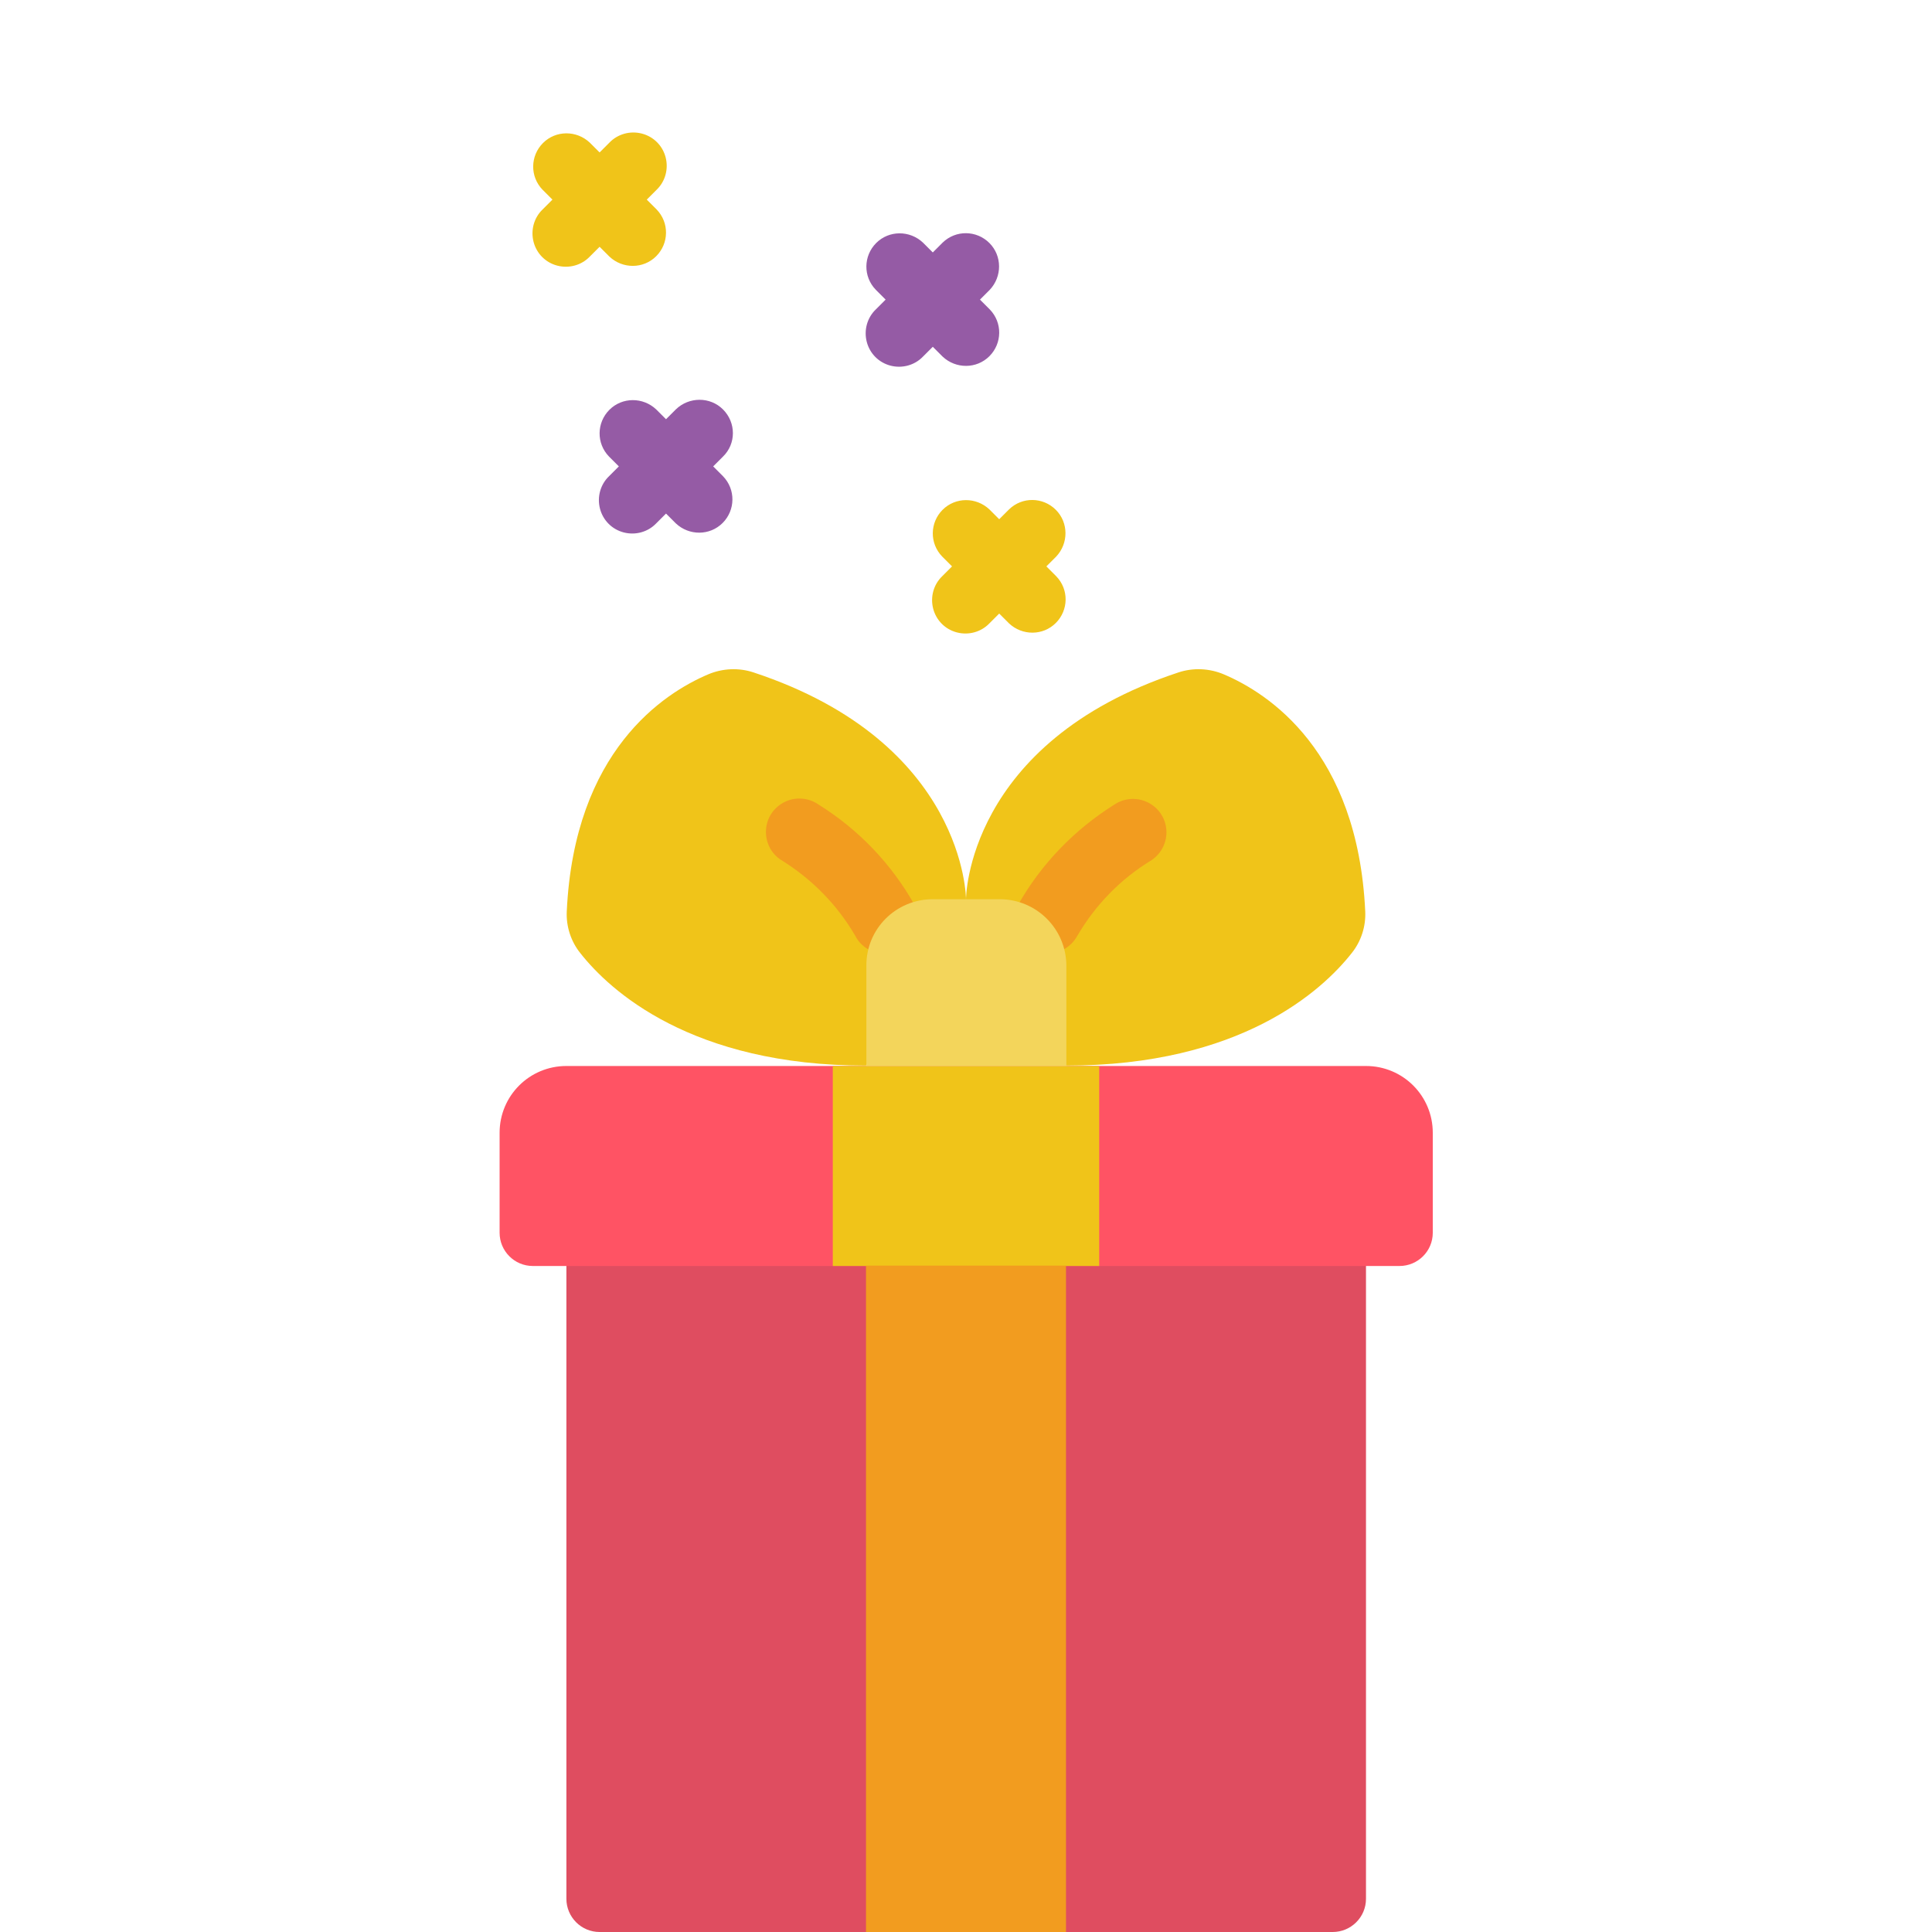
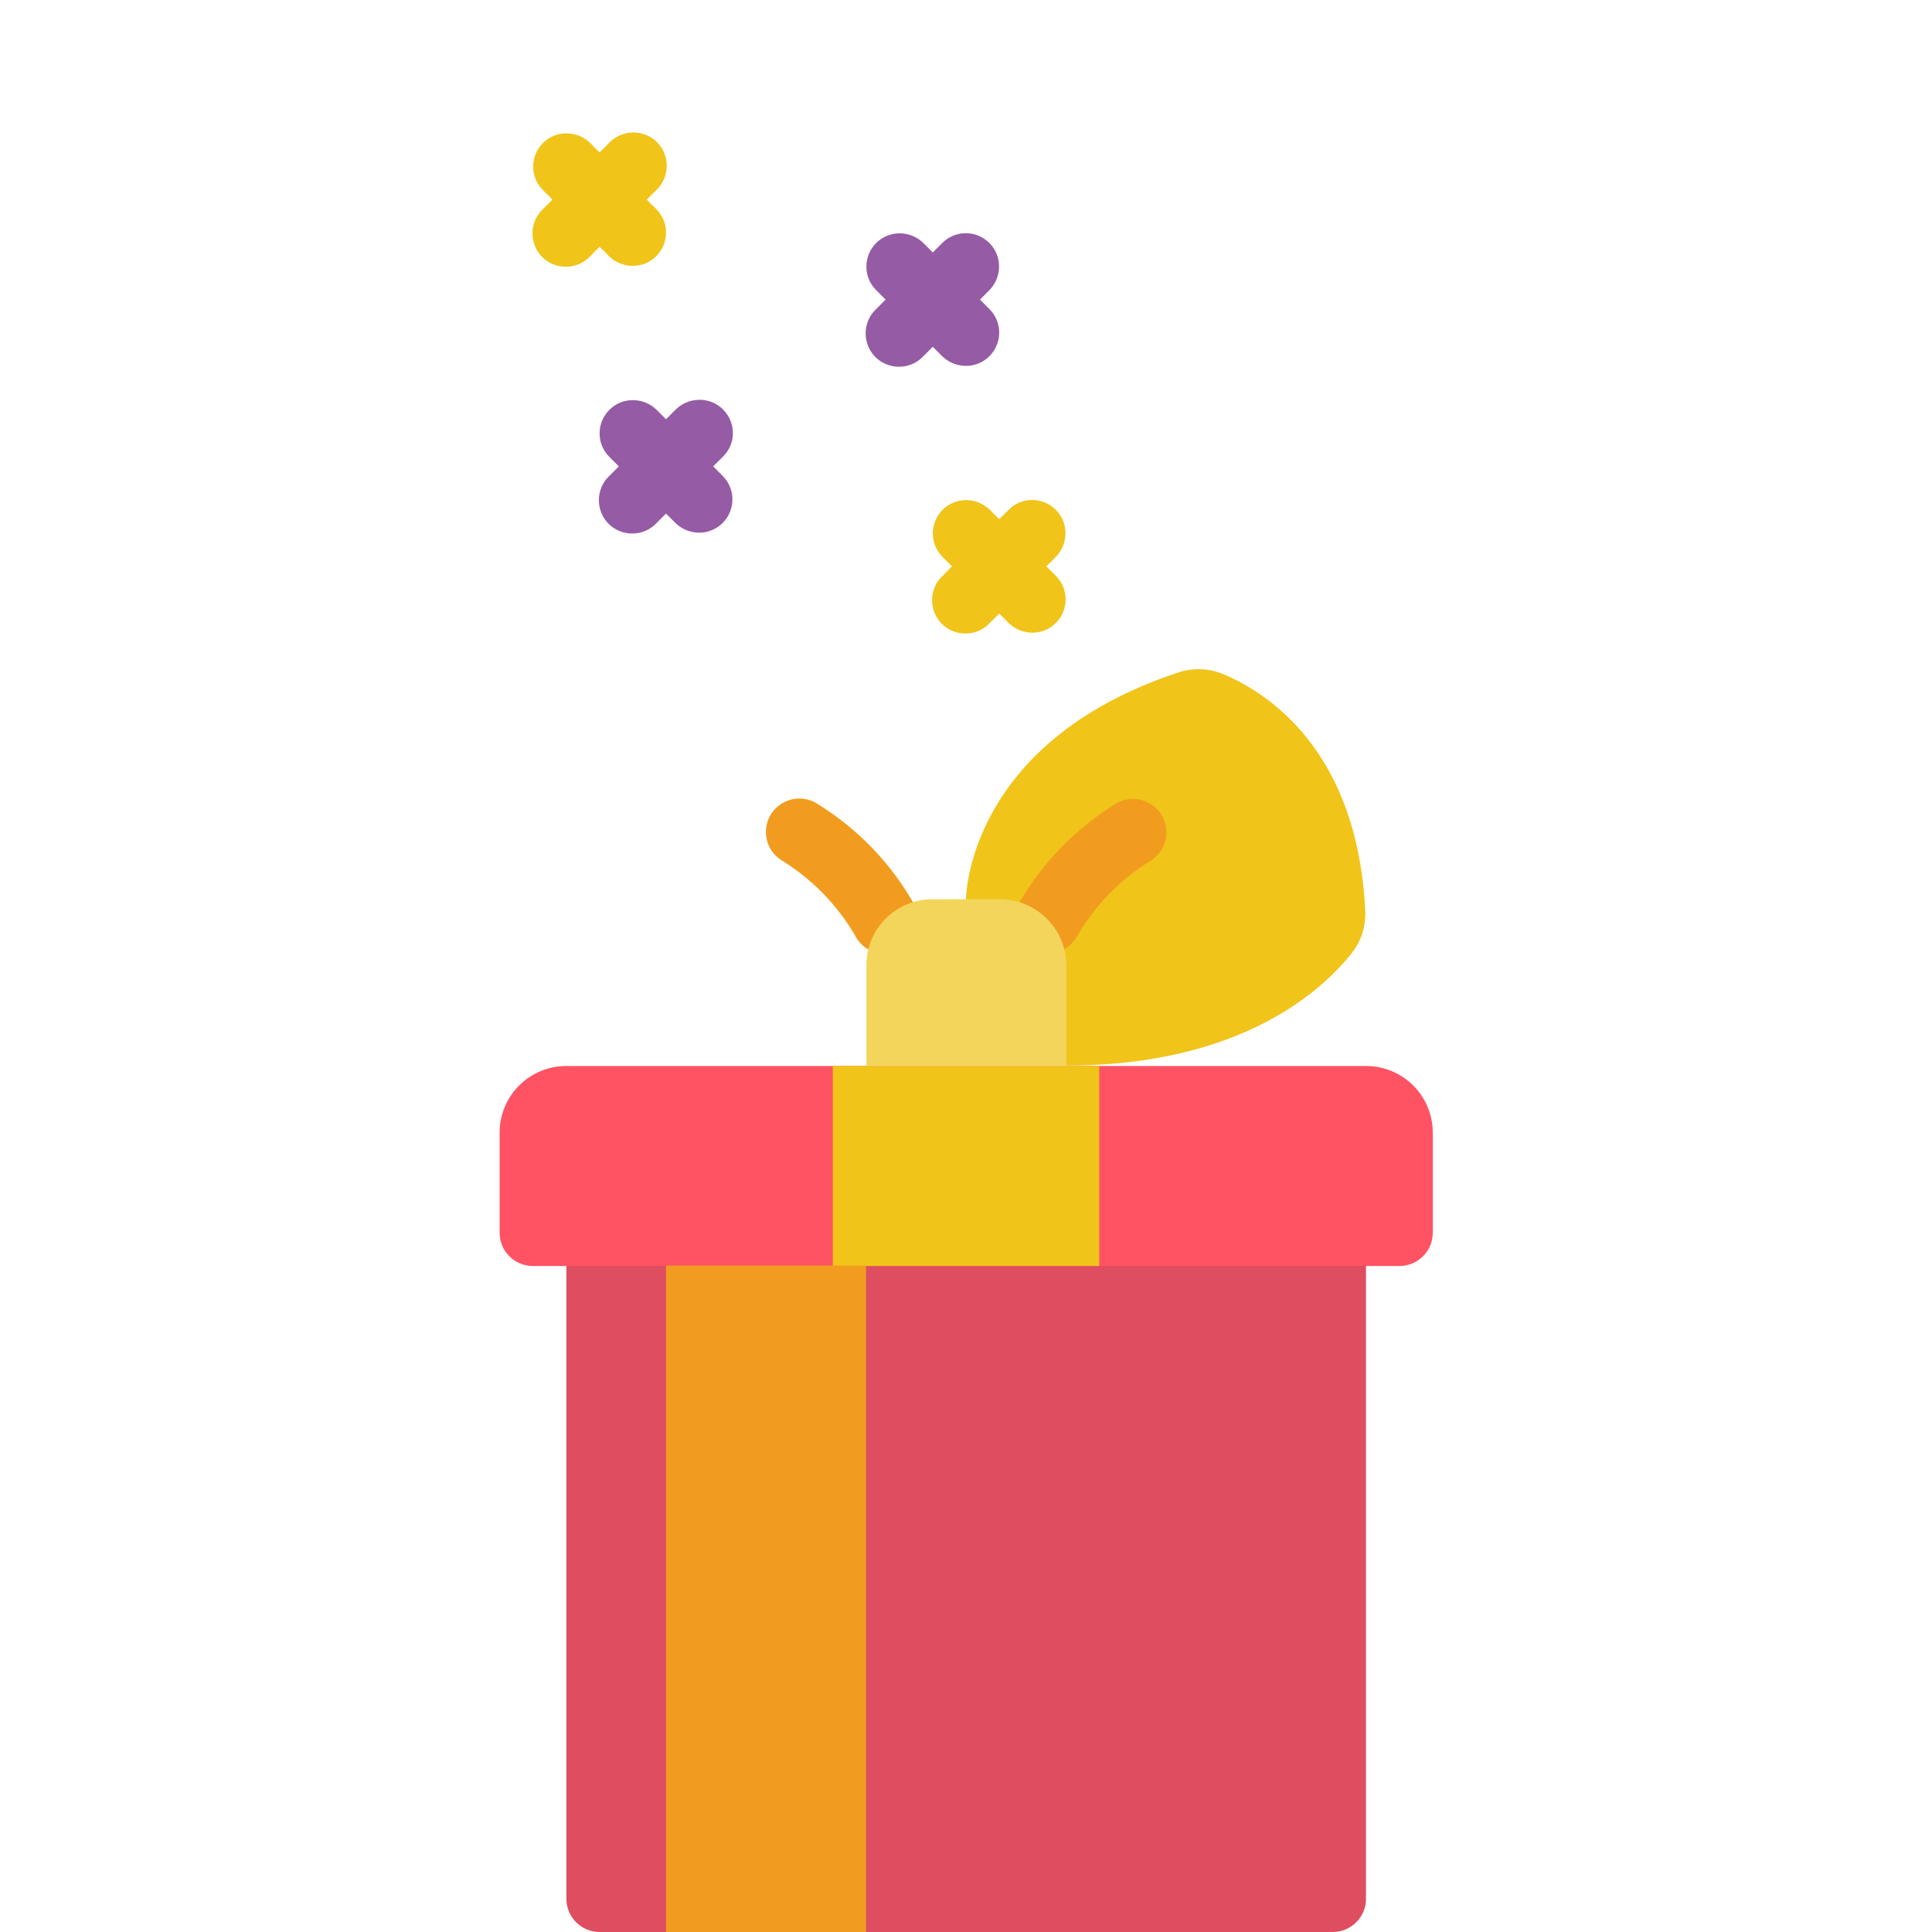
<svg xmlns="http://www.w3.org/2000/svg" id="Layer_1" x="0px" y="0px" viewBox="0 0 512 512" style="enable-background:new 0 0 512 512;" xml:space="preserve">
  <style type="text/css"> .st0{fill:#DF4D60;} .st1{fill:#FF5364;} .st2{fill:#F0C419;} .st3{fill:#F29C1F;} .st4{fill:#955BA5;} .st5{fill:#F3D55B;} </style>
  <g id="Page-1">
    <g id="_x30_15---Two-Boxes">
      <path id="Shape_6_" class="st0" d="M150.1,326.6h211.9v176.6c0,4.9-4,8.8-8.8,8.8H158.9c-4.9,0-8.8-4-8.8-8.8V326.6z" />
      <path id="Shape_7_" class="st1" d="M150.1,282.5h211.9c9.8,0,17.7,7.9,17.7,17.7v26.5c0,4.9-4,8.8-8.8,8.8H141.2 c-4.9,0-8.8-4-8.8-8.8v-26.5C132.4,290.4,140.3,282.5,150.1,282.5z" />
-       <path id="Shape_9_" class="st2" d="M256,238.3c0,0,0-41.5-56.3-60.1c-3.9-1.3-8.2-1.1-12,0.5c-11.8,5-35.5,20.3-37.5,62.8 c-0.2,4,1.1,8,3.6,11.1c7.8,9.9,29.4,29.8,75.7,29.8L256,238.3z" />
      <path id="Shape_10_" class="st3" d="M234.4,252.7c-3.3,0-6.3-1.8-7.8-4.8c-4.8-8.2-11.5-15-19.6-20c-2.7-1.7-4.2-4.8-4-8 c0.2-3.2,2.1-6,5-7.4c2.9-1.4,6.3-1.1,8.9,0.7c10.6,6.6,19.3,15.7,25.4,26.5c1.1,2.1,1.3,4.5,0.6,6.7c-0.7,2.2-2.3,4.1-4.3,5.2 C237.2,252.4,235.8,252.7,234.4,252.7z" />
      <path id="Shape_11_" class="st2" d="M256,238.3c0,0,0-41.5,56.3-60.1c3.9-1.3,8.2-1.1,12,0.5c11.8,5,35.5,20.3,37.5,62.8 c0.2,4-1.1,8-3.6,11.1c-7.8,9.9-29.4,29.8-75.7,29.8L256,238.3z" />
      <path id="Shape_12_" class="st3" d="M277.6,252.7c-1.4,0-2.8-0.3-4.1-1c-2.1-1.1-3.6-2.9-4.3-5.2c-0.7-2.2-0.5-4.7,0.6-6.7 c6.1-10.8,14.9-19.9,25.4-26.5c2.6-1.8,6-2.1,8.9-0.7c2.9,1.4,4.8,4.2,5,7.4c0.2,3.2-1.3,6.2-4,8c-8.1,4.9-14.8,11.8-19.6,20 C283.9,250.9,280.9,252.7,277.6,252.7z" />
      <path id="Rectangle-path_1_" class="st2" d="M220.7,282.5h70.6v53h-70.6V282.5z" />
-       <path id="Rectangle-path_5_" class="st3" d="M229.5,335.4h53V512h-53V335.4z" />
+       <path id="Rectangle-path_5_" class="st3" d="M229.5,335.4V512h-53V335.4z" />
      <path id="Shape_13_" class="st4" d="M191.6,108.5c-3.4-3.4-9-3.4-12.5,0l-2.6,2.6l-2.6-2.6c-3.5-3.3-9-3.3-12.4,0.1 c-3.4,3.4-3.5,8.9-0.1,12.4l2.6,2.6l-2.6,2.6c-2.3,2.2-3.2,5.5-2.4,8.6c0.8,3.1,3.2,5.5,6.3,6.3c3.1,0.8,6.4-0.1,8.6-2.4l2.6-2.6 l2.6,2.6c3.5,3.3,9,3.3,12.4-0.1s3.5-8.9,0.1-12.4l-2.6-2.6l2.6-2.6C195.1,117.6,195.1,112,191.6,108.5z" />
      <path id="Shape_14_" class="st2" d="M277.3,150.1l2.6-2.6c3.3-3.5,3.3-9-0.1-12.4c-3.4-3.4-8.9-3.5-12.4-0.1l-2.6,2.6l-2.6-2.6 c-3.5-3.3-9-3.3-12.4,0.1c-3.4,3.4-3.5,8.9-0.1,12.4l2.6,2.6l-2.6,2.6c-2.3,2.2-3.2,5.5-2.4,8.6c0.8,3.1,3.2,5.5,6.3,6.3 c3.1,0.8,6.4-0.1,8.6-2.4l2.6-2.6l2.6,2.6c3.5,3.3,9,3.3,12.4-0.1c3.4-3.4,3.5-8.9,0.1-12.4L277.3,150.1z" />
      <path id="Shape_15_" class="st4" d="M249.8,94.5c3.5,3.3,9,3.3,12.4-0.1c3.4-3.4,3.5-8.9,0.1-12.4l-2.6-2.6l2.6-2.6 c3.3-3.5,3.3-9-0.1-12.4c-3.4-3.4-8.9-3.5-12.4-0.1l-2.6,2.6l-2.6-2.6c-3.5-3.3-9-3.3-12.4,0.1c-3.4,3.4-3.5,8.9-0.1,12.4l2.6,2.6 l-2.6,2.6c-2.3,2.2-3.2,5.5-2.4,8.6c0.8,3.1,3.2,5.5,6.3,6.3c3.1,0.8,6.4-0.1,8.6-2.4l2.6-2.6L249.8,94.5z" />
      <path id="Shape_16_" class="st2" d="M161.5,68c3.5,3.3,9,3.3,12.4-0.1c3.4-3.4,3.5-8.9,0.1-12.4l-2.6-2.6l2.6-2.6 c2.3-2.2,3.2-5.5,2.4-8.6c-0.8-3.1-3.2-5.5-6.3-6.3c-3.1-0.8-6.4,0.1-8.6,2.4l-2.6,2.6l-2.6-2.6c-3.5-3.3-9-3.3-12.4,0.1 c-3.4,3.4-3.5,8.9-0.1,12.4l2.6,2.6l-2.6,2.6c-2.3,2.2-3.2,5.5-2.4,8.6c0.8,3.1,3.2,5.5,6.3,6.3c3.1,0.8,6.4-0.1,8.6-2.4l2.6-2.6 L161.5,68z" />
      <path id="Shape_17_" class="st5" d="M247.2,238.3h17.7c9.8,0,17.7,7.9,17.7,17.7v26.5h-53V256 C229.5,246.2,237.4,238.3,247.2,238.3z" />
    </g>
  </g>
</svg>